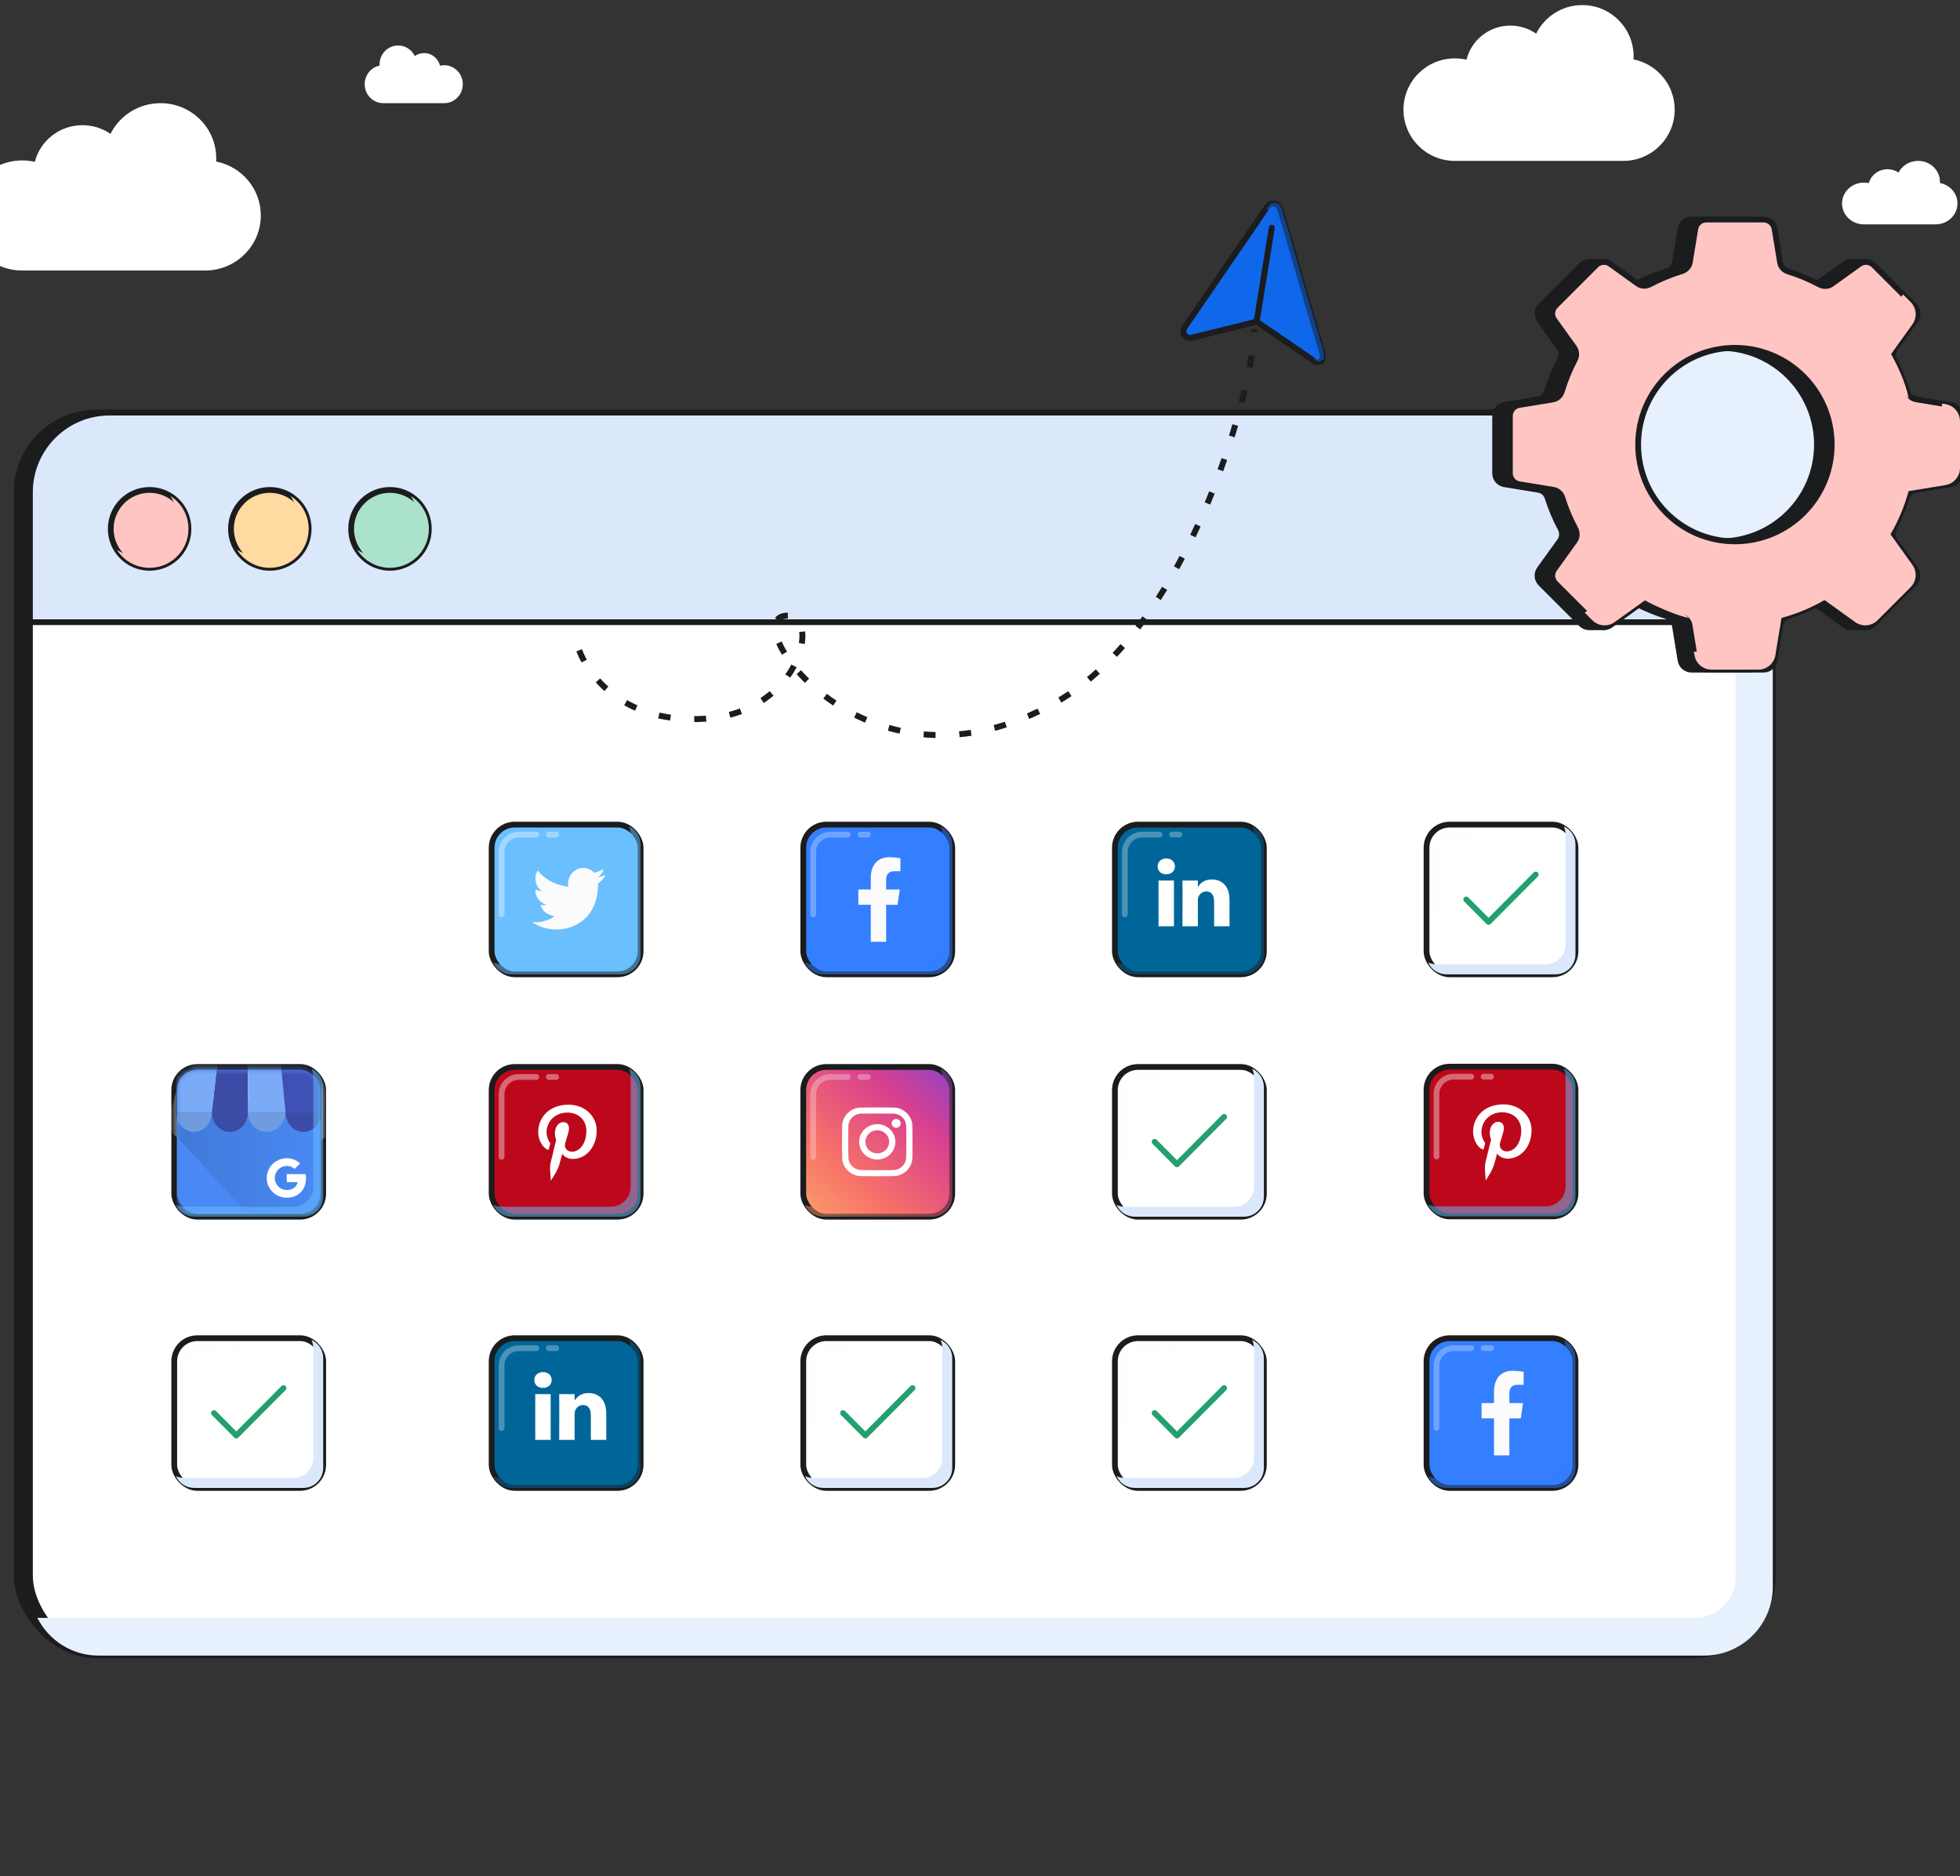
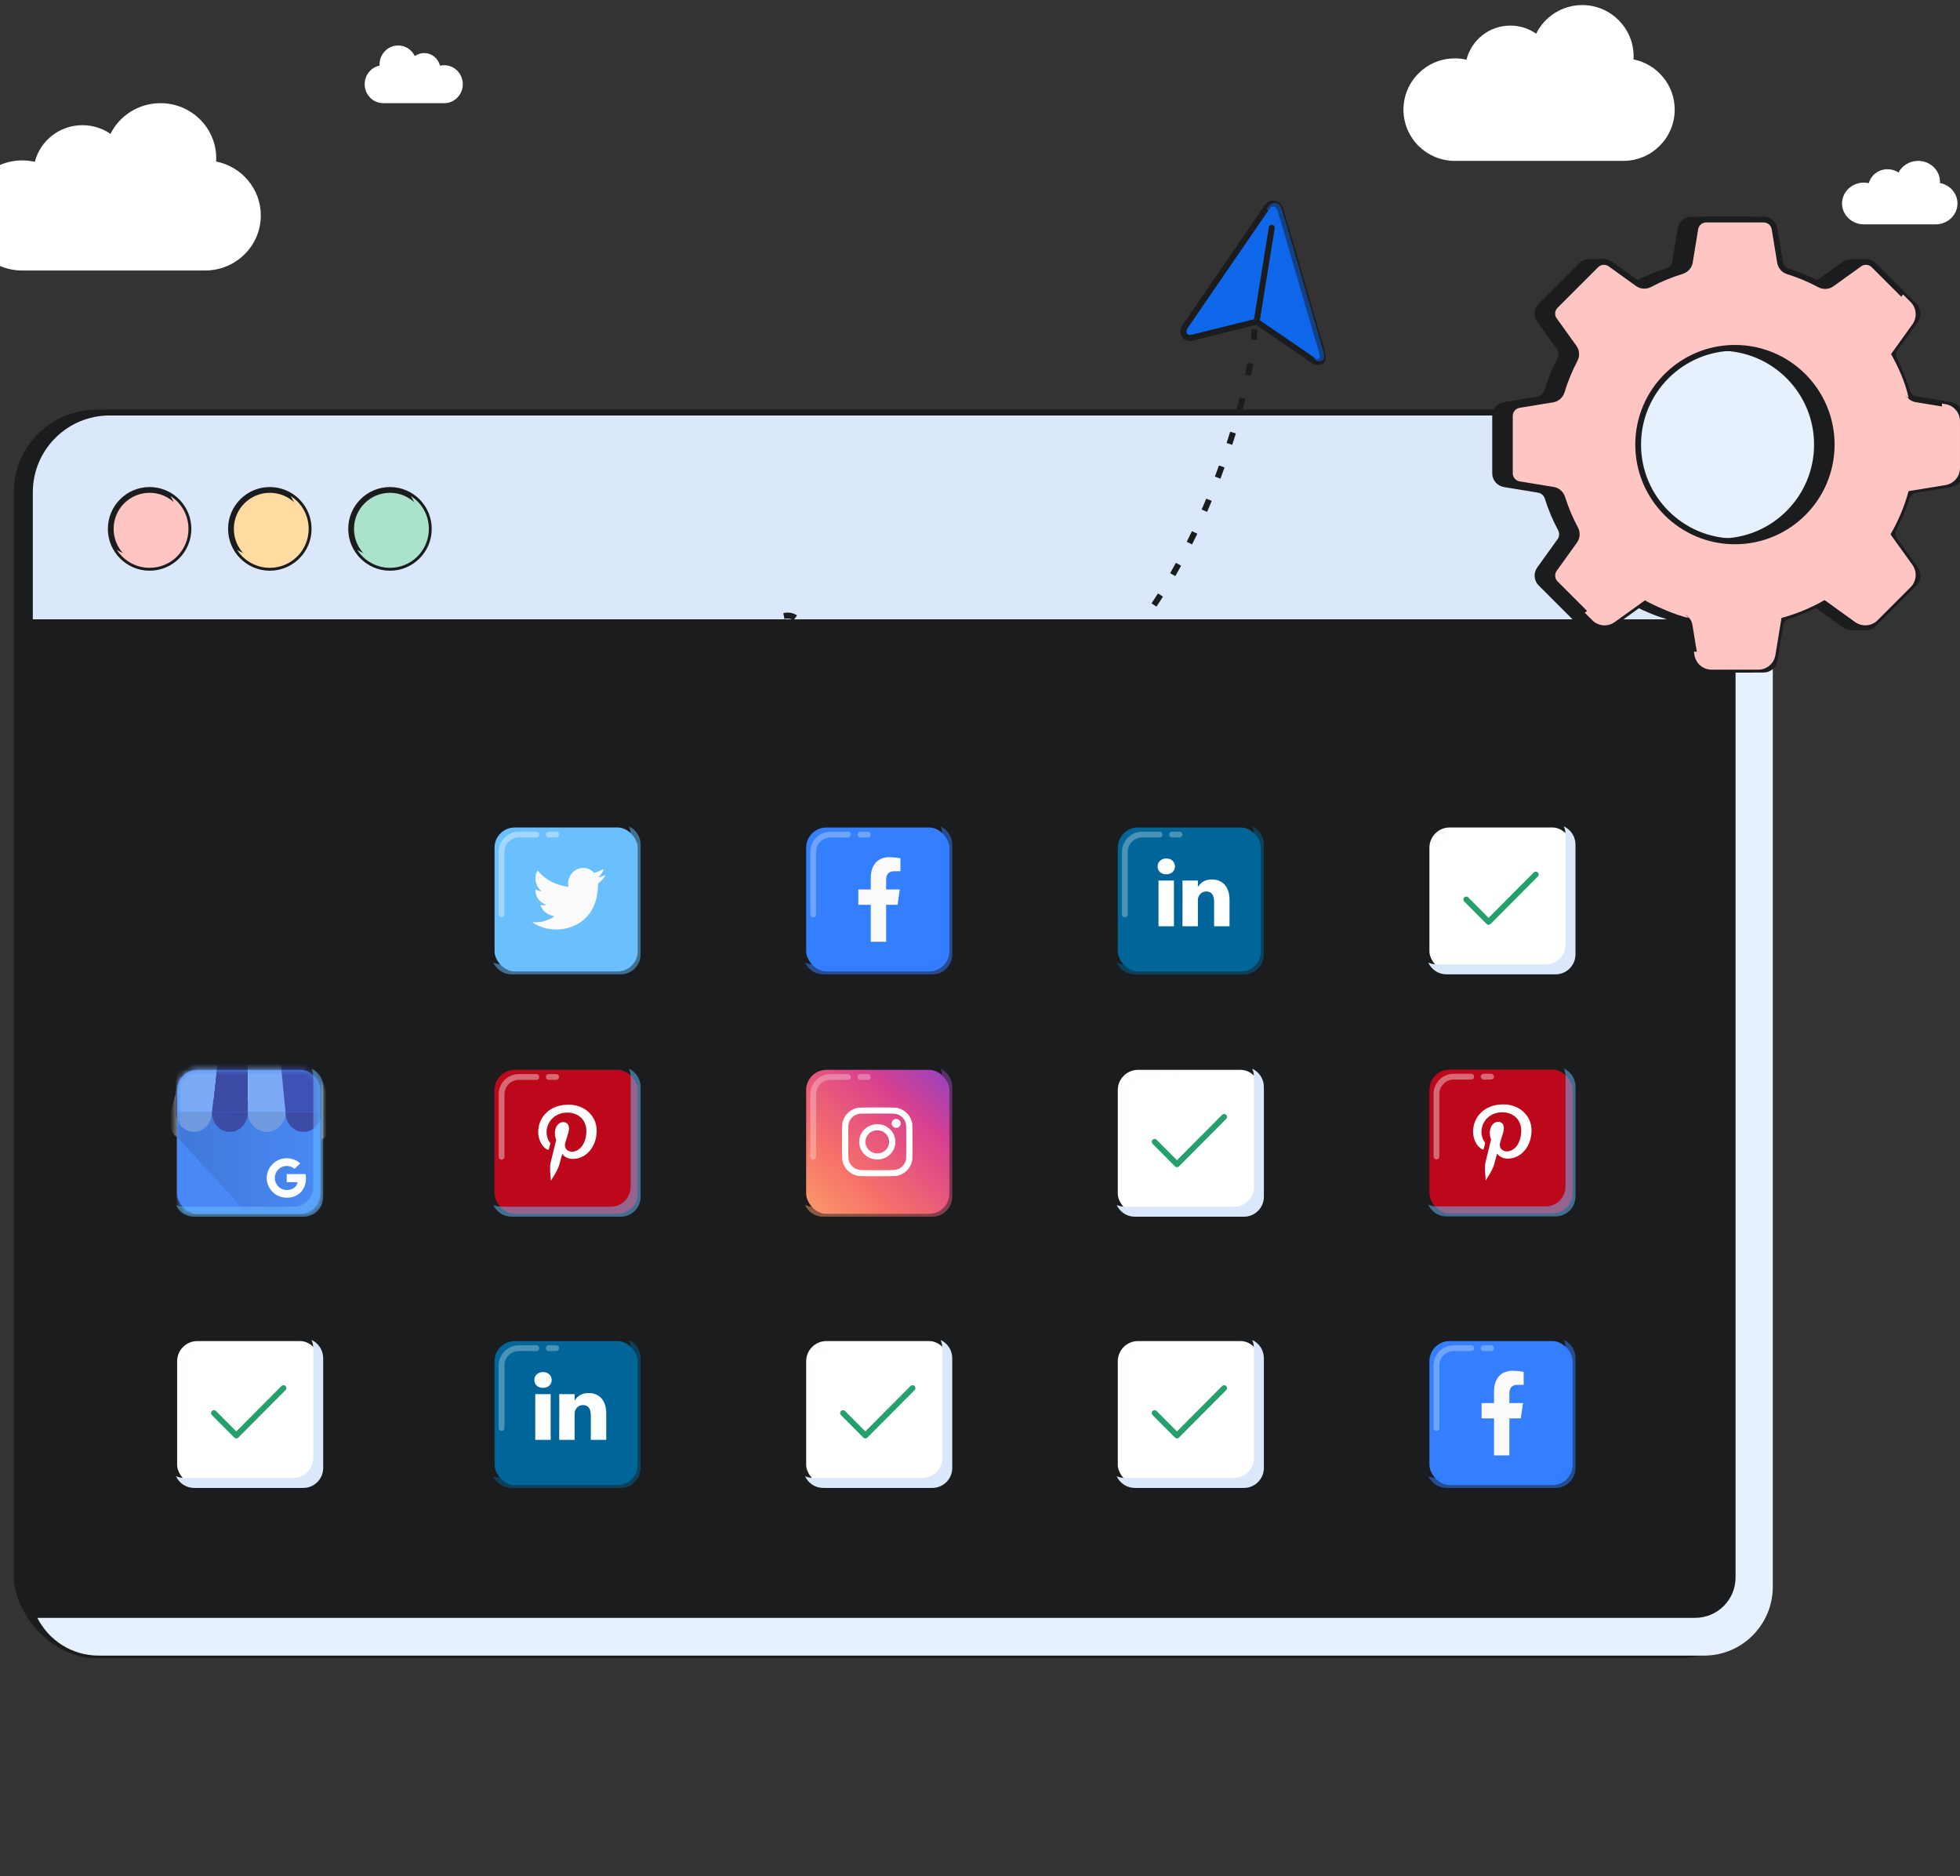
<svg xmlns="http://www.w3.org/2000/svg" width="351" height="336" viewBox="0 0 351 336" fill="none">
  <rect x="0" y="0" width="351" height="336" fill="#333333" stroke="none" />
  <g clip-path="url(#clip0_2517_16203)">
    <path d="M290.709 28.814C295.789 28.814 299.908 24.704 299.908 19.635C299.908 15.189 296.74 11.481 292.532 10.637C292.543 10.456 292.549 10.273 292.549 10.089C292.549 5.02 288.43 0.91 283.349 0.91C279.729 0.91 276.598 2.996 275.096 6.03C273.785 5.117 272.19 4.582 270.47 4.582C266.679 4.582 263.496 7.182 262.616 10.692C261.947 10.538 261.25 10.456 260.534 10.456C255.454 10.456 251.335 14.566 251.335 19.635C251.335 24.704 255.454 28.814 260.534 28.814H290.709Z" fill="white" />
    <path d="M68.636 18.479C66.798 18.479 65.309 16.957 65.309 15.08C65.309 13.433 66.455 12.06 67.976 11.747C67.973 11.68 67.971 11.612 67.971 11.544C67.971 9.667 69.46 8.145 71.298 8.145C72.607 8.145 73.74 8.917 74.283 10.041C74.757 9.702 75.334 9.504 75.957 9.504C77.328 9.504 78.479 10.467 78.797 11.768C79.039 11.71 79.291 11.68 79.55 11.68C81.388 11.68 82.878 13.202 82.878 15.08C82.878 16.957 81.388 18.479 79.55 18.479H68.636Z" fill="white" />
    <path d="M36.725 48.447C42.238 48.447 46.707 44.033 46.707 38.589C46.707 33.813 43.269 29.83 38.704 28.924C38.715 28.729 38.721 28.532 38.721 28.335C38.721 22.891 34.252 18.477 28.739 18.477C24.811 18.477 21.413 20.717 19.783 23.975C18.36 22.995 16.63 22.42 14.763 22.42C10.649 22.42 7.196 25.213 6.241 28.983C5.515 28.817 4.759 28.73 3.982 28.73C-1.531 28.73 -6 33.144 -6 38.589C-6 44.033 -1.531 48.447 3.982 48.447H36.725Z" fill="white" />
    <path d="M346.632 40.181C348.794 40.181 350.547 38.506 350.547 36.441C350.547 34.63 349.199 33.119 347.408 32.775C347.413 32.701 347.415 32.627 347.415 32.552C347.415 30.487 345.662 28.812 343.5 28.812C341.96 28.812 340.627 29.662 339.989 30.898C339.431 30.526 338.752 30.308 338.02 30.308C336.407 30.308 335.052 31.368 334.678 32.798C334.393 32.735 334.097 32.702 333.792 32.702C331.63 32.702 329.877 34.376 329.877 36.441C329.877 38.506 331.63 40.181 333.792 40.181H346.632Z" fill="white" />
    <rect x="143.852" y="194.309" width="26.676" height="26.814" rx="4.134" fill="url(#paint0_linear_2517_16203)" stroke="#1B1C1E" stroke-width="1.033" />
    <path fill-rule="evenodd" clip-rule="evenodd" d="M153.804 201.595C152.257 201.804 151.043 202.999 150.835 204.517C150.784 204.889 150.784 210.543 150.835 210.915C150.938 211.667 151.278 212.339 151.824 212.873C152.37 213.405 153.061 213.738 153.829 213.839C154.21 213.889 159.999 213.889 160.38 213.839C161.945 213.634 163.164 212.444 163.373 210.915C163.424 210.543 163.424 204.889 163.373 204.517C163.164 202.988 161.945 201.798 160.38 201.594C160.014 201.546 154.16 201.547 153.804 201.595ZM160.113 202.666C160.716 202.721 161.21 202.948 161.614 203.355C162.008 203.752 162.22 204.207 162.276 204.777C162.309 205.122 162.309 210.31 162.276 210.655C162.22 211.225 162.008 211.681 161.614 212.078C161.21 212.484 160.716 212.711 160.113 212.767C159.76 212.799 154.448 212.799 154.095 212.767C153.493 212.711 152.999 212.484 152.595 212.078C152.2 211.681 151.988 211.225 151.933 210.655C151.899 210.31 151.899 205.122 151.933 204.777C151.99 204.189 152.222 203.707 152.638 203.312C153.03 202.94 153.517 202.718 154.05 202.668C154.362 202.638 159.797 202.636 160.113 202.666ZM160.19 203.678C160.006 203.747 159.836 203.906 159.75 204.089C159.513 204.6 159.875 205.179 160.452 205.21C160.73 205.225 161.013 205.086 161.166 204.861C161.266 204.714 161.301 204.59 161.299 204.391C161.294 203.855 160.713 203.481 160.19 203.678ZM156.661 204.578C155.948 204.675 155.325 204.979 154.813 205.479C154.262 206.017 153.957 206.652 153.874 207.434C153.795 208.184 154.038 209.018 154.515 209.628C154.66 209.813 154.957 210.104 155.146 210.245C155.771 210.71 156.625 210.948 157.394 210.87C158.194 210.79 158.845 210.492 159.395 209.954C159.946 209.416 160.251 208.78 160.334 207.999C160.399 207.383 160.246 206.694 159.919 206.141C159.259 205.02 157.966 204.4 156.661 204.578ZM157.597 205.697C158.363 205.875 158.989 206.487 159.172 207.235C159.24 207.514 159.24 207.918 159.172 208.197C159.026 208.793 158.599 209.311 158.032 209.58C157.723 209.726 157.46 209.784 157.104 209.784C156.749 209.784 156.486 209.726 156.176 209.58C155.609 209.311 155.182 208.793 155.037 208.197C154.968 207.918 154.968 207.514 155.037 207.235C155.218 206.493 155.842 205.879 156.599 205.698C156.876 205.632 157.316 205.631 157.597 205.697Z" fill="white" />
    <g style="mix-blend-mode:overlay">
      <path d="M155.412 196.098H154.078M145.631 210.398V199.198C145.631 197.486 147.019 196.098 148.731 196.098H151.855" stroke="#FBFBFB" stroke-opacity="0.3" stroke-width="1.033" stroke-linecap="round" stroke-linejoin="round" />
    </g>
    <g style="mix-blend-mode:multiply">
      <path d="M144.164 219.019C144.722 220.26 145.964 221.123 147.407 221.123H166.969C168.934 221.123 170.526 219.522 170.526 217.548V197.884C170.526 196.434 169.667 195.186 168.433 194.625C168.635 195.074 168.748 195.572 168.748 196.097V215.76C168.748 217.735 167.155 219.335 165.191 219.335H145.628C145.106 219.335 144.611 219.222 144.164 219.019Z" fill="url(#paint1_linear_2517_16203)" fill-opacity="0.5" />
    </g>
    <rect x="2.984" y="73.891" width="312.113" height="222.556" rx="14.275" fill="#1B1C1E" stroke="#1B1C1E" stroke-width="1.033" />
-     <rect x="5.361" y="73.891" width="312.113" height="222.556" rx="14.275" fill="white" stroke="#1B1C1E" stroke-width="1.033" />
    <rect x="143.852" y="191.086" width="26.676" height="26.814" rx="4.134" fill="url(#paint2_linear_2517_16203)" stroke="#1B1C1E" stroke-width="1.033" />
    <path fill-rule="evenodd" clip-rule="evenodd" d="M153.804 198.373C152.257 198.582 151.043 199.776 150.835 201.295C150.784 201.667 150.784 207.32 150.835 207.692C150.938 208.444 151.278 209.116 151.824 209.65C152.37 210.182 153.061 210.516 153.829 210.616C154.21 210.666 159.999 210.666 160.38 210.616C161.945 210.411 163.164 209.222 163.373 207.692C163.424 207.32 163.424 201.667 163.373 201.295C163.164 199.766 161.945 198.576 160.38 198.371C160.014 198.323 154.16 198.325 153.804 198.373ZM160.113 199.443C160.716 199.499 161.21 199.726 161.614 200.132C162.008 200.529 162.22 200.984 162.276 201.555C162.309 201.9 162.309 207.087 162.276 207.432C162.22 208.003 162.008 208.458 161.614 208.855C161.21 209.261 160.716 209.488 160.113 209.544C159.76 209.577 154.448 209.577 154.095 209.544C153.493 209.488 152.999 209.261 152.595 208.855C152.2 208.458 151.988 208.003 151.933 207.432C151.899 207.087 151.899 201.9 151.933 201.555C151.99 200.966 152.222 200.484 152.638 200.089C153.03 199.718 153.517 199.495 154.05 199.445C154.362 199.415 159.797 199.414 160.113 199.443ZM160.19 200.455C160.006 200.524 159.836 200.684 159.75 200.866C159.513 201.377 159.875 201.957 160.452 201.988C160.73 202.003 161.013 201.864 161.166 201.638C161.266 201.492 161.301 201.367 161.299 201.168C161.294 200.632 160.713 200.259 160.19 200.455ZM156.661 201.356C155.948 201.453 155.325 201.756 154.813 202.256C154.262 202.794 153.957 203.429 153.874 204.211C153.795 204.961 154.038 205.795 154.515 206.406C154.66 206.591 154.957 206.881 155.146 207.022C155.771 207.488 156.625 207.725 157.394 207.648C158.194 207.567 158.845 207.269 159.395 206.731C159.946 206.193 160.251 205.558 160.334 204.776C160.399 204.16 160.246 203.471 159.919 202.918C159.259 201.798 157.966 201.178 156.661 201.356ZM157.597 202.474C158.363 202.653 158.989 203.265 159.172 204.012C159.24 204.291 159.24 204.696 159.172 204.975C159.026 205.57 158.599 206.088 158.032 206.357C157.723 206.504 157.46 206.562 157.104 206.562C156.749 206.562 156.486 206.504 156.176 206.357C155.609 206.088 155.182 205.57 155.037 204.975C154.968 204.696 154.968 204.291 155.037 204.012C155.218 203.27 155.842 202.657 156.599 202.476C156.876 202.409 157.316 202.409 157.597 202.474Z" fill="white" />
    <g style="mix-blend-mode:overlay">
      <path d="M155.412 192.875H154.078M145.631 207.176V195.975C145.631 194.263 147.019 192.875 148.731 192.875H151.855" stroke="#FBFBFB" stroke-opacity="0.3" stroke-width="1.033" stroke-linecap="round" stroke-linejoin="round" />
    </g>
    <g style="mix-blend-mode:multiply">
      <path d="M144.164 215.797C144.722 217.037 145.964 217.9 147.407 217.9H166.969C168.934 217.9 170.526 216.3 170.526 214.325V194.662C170.526 193.212 169.667 191.963 168.433 191.402C168.635 191.851 168.748 192.349 168.748 192.874V212.538C168.748 214.512 167.155 216.113 165.191 216.113H145.628C145.106 216.113 144.611 216 144.164 215.797Z" fill="url(#paint3_linear_2517_16203)" fill-opacity="0.5" />
    </g>
    <path d="M5.361 88.165C5.361 80.282 11.752 73.891 19.636 73.891H303.199C311.083 73.891 317.474 80.282 317.474 88.165V111.43H5.361V88.165Z" fill="#DBE8FC" stroke="#1B1C1E" stroke-width="1.033" />
    <ellipse cx="26.792" cy="94.717" rx="6.96" ry="6.975" fill="#FFC5C3" stroke="#1B1C1E" stroke-width="1.033" stroke-linejoin="round" />
    <g style="mix-blend-mode:overlay">
      <path d="M21.971 94.881C21.971 93.063 22.939 91.472 24.388 90.597M26.958 89.883C26.867 89.883 26.776 89.885 26.686 89.89" stroke="#FFC5C3" stroke-width="1.033" stroke-linecap="round" stroke-linejoin="round" />
    </g>
    <g style="mix-blend-mode:color-burn">
      <path d="M24.655 99.55C28.499 99.55 31.616 96.427 31.616 92.575C31.616 91.198 31.217 89.913 30.53 88.832C32.468 90.07 33.753 92.243 33.753 94.718C33.753 98.57 30.637 101.693 26.792 101.693C24.323 101.693 22.154 100.404 20.918 98.46C21.998 99.15 23.28 99.55 24.655 99.55Z" fill="#FFC5C3" />
    </g>
    <ellipse cx="48.32" cy="94.717" rx="6.96" ry="6.975" fill="#FFDAA1" stroke="#1B1C1E" stroke-width="1.033" stroke-linejoin="round" />
    <g style="mix-blend-mode:overlay">
      <path d="M43.498 94.881C43.498 93.063 44.467 91.472 45.915 90.597M48.486 89.883C48.395 89.883 48.304 89.885 48.214 89.89" stroke="#FFDAA1" stroke-width="1.033" stroke-linecap="round" stroke-linejoin="round" />
    </g>
    <g style="mix-blend-mode:color-burn">
      <path d="M46.183 99.55C50.027 99.55 53.143 96.427 53.143 92.575C53.143 91.198 52.745 89.913 52.057 88.832C53.995 90.07 55.28 92.243 55.28 94.718C55.28 98.57 52.164 101.693 48.32 101.693C45.85 101.693 43.681 100.404 42.445 98.46C43.525 99.15 44.807 99.55 46.183 99.55Z" fill="#FFDAA1" />
    </g>
    <ellipse cx="69.839" cy="94.717" rx="6.96" ry="6.975" fill="#AAE2CB" stroke="#1B1C1E" stroke-width="1.033" stroke-linejoin="round" />
    <g style="mix-blend-mode:overlay">
      <path d="M65.018 94.881C65.018 93.063 65.986 91.472 67.435 90.597M70.005 89.883C69.914 89.883 69.823 89.885 69.733 89.89" stroke="#AAE2CB" stroke-width="1.033" stroke-linecap="round" stroke-linejoin="round" />
    </g>
    <g style="mix-blend-mode:color-burn">
      <path d="M67.704 99.55C71.548 99.55 74.664 96.427 74.664 92.575C74.664 91.198 74.266 89.913 73.578 88.832C75.516 90.07 76.802 92.243 76.802 94.718C76.802 98.57 73.685 101.693 69.841 101.693C67.371 101.693 65.202 100.404 63.967 98.46C65.046 99.15 66.329 99.55 67.704 99.55Z" fill="#AAE2CB" />
    </g>
    <g style="mix-blend-mode:overlay">
      <path d="M9.5 106.345V89.81C9.5 83.531 14.59 78.441 20.868 78.441H21.902M26.552 78.441H25.002" stroke="#DBE8FC" stroke-width="1.033" stroke-linecap="round" />
    </g>
    <g style="mix-blend-mode:multiply">
      <path d="M310.807 74.918V195.998V282.509C310.807 286.505 307.568 289.744 303.573 289.744H6.689C8.718 293.755 12.862 296.503 17.645 296.503H305.194C311.977 296.503 317.476 290.976 317.476 284.157V85.902C317.476 81.116 314.767 76.967 310.807 74.918Z" fill="#E7F0FD" />
    </g>
    <rect x="88.045" y="147.68" width="26.676" height="26.814" rx="4.134" fill="#6AC0FF" stroke="#1B1C1E" stroke-width="1.033" />
    <path d="M108.311 156.758C107.891 156.944 107.449 157.074 106.997 157.144C107.209 157.107 107.52 156.715 107.644 156.556C107.832 156.316 107.976 156.043 108.068 155.75C108.068 155.729 108.089 155.698 108.068 155.682C108.058 155.676 108.046 155.673 108.033 155.673C108.021 155.673 108.009 155.676 107.999 155.682C107.508 155.956 106.986 156.165 106.444 156.304C106.425 156.31 106.405 156.31 106.386 156.305C106.367 156.301 106.35 156.29 106.336 156.276C106.294 156.224 106.249 156.175 106.201 156.13C105.981 155.926 105.731 155.759 105.46 155.635C105.095 155.48 104.701 155.413 104.307 155.439C103.924 155.464 103.55 155.57 103.208 155.75C102.872 155.941 102.576 156.199 102.338 156.509C102.088 156.829 101.907 157.201 101.808 157.598C101.725 157.977 101.715 158.367 101.777 158.749C101.777 158.815 101.777 158.824 101.723 158.815C99.574 158.488 97.812 157.701 96.375 156.011C96.312 155.936 96.279 155.936 96.228 156.011C95.598 156.994 95.898 158.55 96.68 159.319C96.785 159.421 96.893 159.521 97.008 159.614C96.648 159.588 96.298 159.487 95.977 159.319C95.917 159.278 95.884 159.3 95.881 159.374C95.872 159.478 95.872 159.582 95.88 159.685C95.942 160.182 96.13 160.652 96.425 161.048C96.721 161.444 97.113 161.751 97.562 161.939C97.671 161.987 97.785 162.023 97.903 162.048C97.57 162.115 97.228 162.125 96.892 162.079C96.82 162.063 96.793 162.103 96.82 162.175C97.26 163.42 98.221 163.799 98.926 164.011C99.022 164.026 99.119 164.026 99.227 164.052L99.209 164.07C99 164.462 98.158 164.726 97.771 164.863C97.066 165.125 96.314 165.224 95.57 165.156C95.451 165.137 95.425 165.14 95.395 165.156C95.364 165.172 95.395 165.205 95.427 165.237C95.578 165.34 95.728 165.43 95.885 165.516C96.351 165.779 96.844 165.988 97.355 166.139C100 166.892 102.981 166.338 104.974 164.3C106.54 162.7 107.095 160.493 107.101 158.284C107.101 158.2 107.2 158.151 107.258 158.107C107.654 157.789 108.003 157.414 108.295 156.993C108.345 156.93 108.371 156.851 108.367 156.769C108.367 156.722 108.367 156.732 108.311 156.757L108.311 156.758Z" fill="#FBFBFB" />
    <g style="mix-blend-mode:overlay">
      <path d="M99.602 149.469H98.268M89.82 163.77V152.569C89.82 150.857 91.208 149.469 92.921 149.469H96.045" stroke="#FBFBFB" stroke-opacity="0.4" stroke-width="1.033" stroke-linecap="round" stroke-linejoin="round" />
    </g>
    <g style="mix-blend-mode:multiply">
      <path d="M88.357 172.391C88.915 173.631 90.157 174.494 91.6 174.494H111.163C113.127 174.494 114.719 172.893 114.719 170.919V151.255C114.719 149.805 113.861 148.557 112.627 147.996C112.829 148.445 112.941 148.943 112.941 149.468V169.131C112.941 171.106 111.349 172.706 109.384 172.706H89.822C89.3 172.706 88.804 172.594 88.357 172.391Z" fill="#6AC0FF" fill-opacity="0.5" />
    </g>
    <rect x="88.045" y="191.086" width="26.676" height="26.814" rx="4.134" fill="#BD081C" stroke="#1B1C1E" stroke-width="1.033" />
    <path d="M99.157 210.643C99.138 210.625 98.651 211.473 98.651 211.473C98.651 211.473 98.567 210.475 98.579 210.48C98.512 209.839 98.453 208.854 98.623 208.154C98.775 207.522 99.609 204.128 99.609 204.128C99.609 204.128 99.367 203.643 99.371 202.926C99.379 201.8 100.045 200.959 100.868 200.959C101.567 200.959 101.902 201.478 101.898 202.1C101.895 202.543 101.709 203.127 101.513 203.742C101.402 204.09 101.288 204.448 101.202 204.797C101.004 205.603 101.602 206.26 102.407 206.26C103.865 206.26 104.994 204.742 105.008 202.551C105.02 200.612 103.618 199.256 101.603 199.256C99.27 199.256 97.89 200.985 97.879 202.771C97.874 203.467 98.141 204.214 98.477 204.619C98.544 204.7 98.553 204.77 98.533 204.852C98.497 204.996 98.436 205.233 98.385 205.434L98.385 205.434C98.345 205.589 98.311 205.721 98.299 205.77C98.263 205.918 98.179 205.95 98.024 205.878C97.003 205.408 96.372 203.929 96.379 202.741C96.395 200.186 98.29 197.84 101.828 197.84C104.673 197.84 106.871 199.842 106.854 202.517C106.837 205.309 105.041 207.555 102.568 207.555C101.737 207.555 100.958 207.129 100.694 206.625C100.694 206.625 100.273 208.171 100.171 208.55C99.985 209.241 99.495 210.103 99.157 210.643Z" fill="white" />
    <g style="mix-blend-mode:overlay">
      <path d="M99.604 192.875H98.27M89.822 207.176V195.975C89.822 194.263 91.21 192.875 92.923 192.875H96.047" stroke="#FBFBFB" stroke-opacity="0.4" stroke-width="1.033" stroke-linecap="round" stroke-linejoin="round" />
    </g>
    <g style="mix-blend-mode:multiply">
      <path d="M88.359 215.797C88.918 217.037 90.159 217.9 91.602 217.9H111.164C113.129 217.9 114.721 216.3 114.721 214.325V194.662C114.721 193.212 113.863 191.963 112.629 191.402C112.831 191.851 112.943 192.349 112.943 192.874V212.538C112.943 214.512 111.35 216.113 109.386 216.113H89.823C89.302 216.113 88.806 216 88.359 215.797Z" fill="#6AC0FF" fill-opacity="0.5" />
    </g>
    <rect x="255.465" y="191.031" width="26.676" height="26.814" rx="4.134" fill="#BD081C" stroke="#1B1C1E" stroke-width="1.033" />
    <path d="M266.575 210.589C266.556 210.57 266.069 211.419 266.069 211.419C266.069 211.419 265.985 210.42 265.998 210.425C265.93 209.784 265.871 208.799 266.04 208.099C266.193 207.467 267.027 204.074 267.027 204.074C267.027 204.074 266.785 203.589 266.789 202.871C266.796 201.745 267.463 200.904 268.285 200.904C268.985 200.904 269.32 201.423 269.316 202.045C269.313 202.489 269.127 203.072 268.931 203.687C268.82 204.035 268.706 204.393 268.62 204.742C268.422 205.548 269.02 206.205 269.825 206.205C271.283 206.205 272.412 204.688 272.426 202.497C272.438 200.557 271.036 199.202 269.021 199.202C266.688 199.202 265.308 200.93 265.297 202.716C265.292 203.412 265.559 204.159 265.895 204.565C265.962 204.645 265.971 204.715 265.951 204.797C265.915 204.941 265.854 205.179 265.803 205.379L265.803 205.38C265.763 205.534 265.729 205.666 265.717 205.715C265.681 205.864 265.597 205.895 265.442 205.824C264.421 205.353 263.79 203.874 263.798 202.686C263.813 200.131 265.708 197.785 269.246 197.785C272.091 197.785 274.289 199.787 274.272 202.463C274.255 205.254 272.459 207.5 269.986 207.5C269.155 207.5 268.376 207.074 268.112 206.57C268.112 206.57 267.691 208.117 267.589 208.496C267.403 209.186 266.913 210.048 266.575 210.589Z" fill="white" />
    <g style="mix-blend-mode:overlay">
      <path d="M267.025 192.82H265.692M257.244 207.121V195.921C257.244 194.208 258.632 192.82 260.345 192.82H263.469" stroke="#FBFBFB" stroke-opacity="0.4" stroke-width="1.033" stroke-linecap="round" stroke-linejoin="round" />
    </g>
    <g style="mix-blend-mode:multiply">
      <path d="M255.777 215.742C256.335 216.983 257.577 217.846 259.02 217.846H278.582C280.547 217.846 282.139 216.245 282.139 214.27V194.607C282.139 193.157 281.281 191.909 280.047 191.348C280.248 191.796 280.361 192.295 280.361 192.819V212.483C280.361 214.457 278.768 216.058 276.804 216.058H257.241C256.72 216.058 256.224 215.945 255.777 215.742Z" fill="#6AC0FF" fill-opacity="0.5" />
    </g>
    <rect x="143.854" y="147.68" width="26.676" height="26.814" rx="4.134" fill="#337FFF" stroke="#1B1C1E" stroke-width="1.033" />
    <path d="M160.737 162.037L161.134 159.296H158.69V157.513C158.69 156.764 159.031 156.031 160.123 156.031H161.25V153.696C160.594 153.582 159.93 153.52 159.266 153.512C157.254 153.512 155.94 154.827 155.94 157.204V159.295H153.711V162.036H155.94V168.667H158.69V162.036H160.738L160.737 162.037Z" fill="#FBFBFB" />
    <g style="mix-blend-mode:overlay">
      <path d="M155.414 149.469H154.08M145.633 163.77V152.569C145.633 150.857 147.021 149.469 148.733 149.469H151.857" stroke="#FBFBFB" stroke-opacity="0.3" stroke-width="1.033" stroke-linecap="round" stroke-linejoin="round" />
    </g>
    <g style="mix-blend-mode:multiply">
      <path d="M144.166 172.391C144.724 173.631 145.966 174.494 147.409 174.494H166.971C168.936 174.494 170.528 172.893 170.528 170.919V151.255C170.528 149.805 169.669 148.557 168.435 147.996C168.637 148.445 168.75 148.943 168.75 149.468V169.131C168.75 171.106 167.157 172.706 165.193 172.706H145.63C145.108 172.706 144.613 172.594 144.166 172.391Z" fill="#337FFF" fill-opacity="0.5" />
    </g>
    <rect x="255.465" y="239.66" width="26.676" height="26.814" rx="4.134" fill="#337FFF" stroke="#1B1C1E" stroke-width="1.033" />
    <path d="M272.348 254.017L272.745 251.276H270.301V249.494C270.301 248.744 270.643 248.011 271.734 248.011H272.861V245.676C272.205 245.563 271.541 245.501 270.877 245.492C268.866 245.492 267.552 246.807 267.552 249.185V251.275H265.322V254.017H267.552V260.648H270.302V254.017H272.35L272.348 254.017Z" fill="#FBFBFB" />
    <g style="mix-blend-mode:overlay">
      <path d="M267.025 241.449H265.692M257.244 255.75V244.55C257.244 242.837 258.632 241.449 260.345 241.449H263.469" stroke="#FBFBFB" stroke-opacity="0.3" stroke-width="1.033" stroke-linecap="round" stroke-linejoin="round" />
    </g>
    <g style="mix-blend-mode:multiply">
      <path d="M255.777 264.371C256.335 265.611 257.577 266.475 259.02 266.475H278.582C280.547 266.475 282.139 264.874 282.139 262.899V243.236C282.139 241.786 281.281 240.538 280.047 239.977C280.248 240.425 280.361 240.924 280.361 241.448V261.112C280.361 263.086 278.768 264.687 276.804 264.687H257.241C256.72 264.687 256.224 264.574 255.777 264.371Z" fill="#337FFF" fill-opacity="0.5" />
    </g>
    <rect x="199.66" y="147.68" width="26.676" height="26.814" rx="4.134" fill="#006699" stroke="#1B1C1E" stroke-width="1.033" />
    <path d="M210.23 165.885V157.697H207.469V165.885H210.23ZM208.85 156.579C209.812 156.579 210.412 155.95 210.412 155.166C210.393 154.362 209.812 153.75 208.867 153.75C207.923 153.75 207.307 154.361 207.307 155.166C207.307 155.97 207.906 156.579 208.832 156.579H208.85ZM211.758 165.885H214.518V161.313C214.518 161.069 214.536 160.823 214.609 160.649C214.808 160.16 215.263 159.654 216.025 159.654C217.024 159.654 217.424 160.404 217.424 161.505V165.885H220.184V161.189C220.184 158.675 218.823 157.504 217.006 157.504C215.516 157.504 214.863 158.325 214.499 158.884H214.516V157.697H211.756C211.793 158.466 211.756 165.885 211.756 165.885H211.758Z" fill="white" />
    <g style="mix-blend-mode:overlay">
      <path d="M211.221 149.469H209.887M201.439 163.77V152.569C201.439 150.857 202.828 149.469 204.54 149.469H207.664" stroke="#FBFBFB" stroke-opacity="0.3" stroke-width="1.033" stroke-linecap="round" stroke-linejoin="round" />
    </g>
    <g style="mix-blend-mode:multiply">
      <path d="M199.973 172.391C200.531 173.631 201.773 174.494 203.215 174.494H222.778C224.742 174.494 226.335 172.893 226.335 170.919V151.255C226.335 149.805 225.476 148.557 224.242 147.996C224.444 148.445 224.556 148.943 224.556 149.468V169.131C224.556 171.106 222.964 172.706 220.999 172.706H201.437C200.915 172.706 200.419 172.594 199.973 172.391Z" fill="#006699" fill-opacity="0.5" />
    </g>
    <rect x="143.854" y="239.66" width="26.676" height="26.814" rx="4.134" fill="white" stroke="#1B1C1E" stroke-width="1.033" />
    <path d="M150.967 253.067L154.968 257.089L163.416 248.598" stroke="#23A06C" stroke-width="1.033" stroke-linecap="round" stroke-linejoin="round" />
    <g style="mix-blend-mode:overlay">
      <path d="M155.414 241.449H154.08M145.633 255.75V244.55C145.633 242.837 147.021 241.449 148.733 241.449H151.857" stroke="#FBFBFB" stroke-opacity="0.3" stroke-width="1.033" stroke-linecap="round" stroke-linejoin="round" />
    </g>
    <g style="mix-blend-mode:multiply">
      <path d="M144.166 264.371C144.724 265.611 145.966 266.475 147.409 266.475H166.971C168.936 266.475 170.528 264.874 170.528 262.899V243.236C170.528 241.786 169.669 240.538 168.435 239.977C168.637 240.425 168.75 240.924 168.75 241.448V261.112C168.75 263.086 167.157 264.687 165.193 264.687H145.63C145.108 264.687 144.613 264.574 144.166 264.371Z" fill="#DBE8FC" />
    </g>
    <rect x="31.203" y="239.66" width="26.676" height="26.814" rx="4.134" fill="white" stroke="#1B1C1E" stroke-width="1.033" />
    <path d="M38.316 253.067L42.318 257.089L50.765 248.598" stroke="#23A06C" stroke-width="1.033" stroke-linecap="round" stroke-linejoin="round" />
    <g style="mix-blend-mode:overlay">
      <path d="M42.76 241.449H41.426M32.978 255.75V244.55C32.978 242.837 34.367 241.449 36.079 241.449H39.203" stroke="#FBFBFB" stroke-opacity="0.3" stroke-width="1.033" stroke-linecap="round" stroke-linejoin="round" />
    </g>
    <g style="mix-blend-mode:multiply">
      <path d="M31.516 264.371C32.074 265.611 33.316 266.475 34.758 266.475H54.321C56.285 266.475 57.878 264.874 57.878 262.899V243.236C57.878 241.786 57.019 240.538 55.785 239.977C55.987 240.425 56.099 240.924 56.099 241.448V261.112C56.099 263.086 54.507 264.687 52.542 264.687H32.98C32.458 264.687 31.962 264.574 31.516 264.371Z" fill="#DBE8FC" />
    </g>
    <rect x="199.66" y="239.66" width="26.676" height="26.814" rx="4.134" fill="white" stroke="#1B1C1E" stroke-width="1.033" />
    <path d="M206.773 253.067L210.775 257.089L219.222 248.598" stroke="#23A06C" stroke-width="1.033" stroke-linecap="round" stroke-linejoin="round" />
    <g style="mix-blend-mode:overlay">
      <path d="M211.221 241.449H209.887M201.439 255.75V244.55C201.439 242.837 202.828 241.449 204.54 241.449H207.664" stroke="#FBFBFB" stroke-opacity="0.3" stroke-width="1.033" stroke-linecap="round" stroke-linejoin="round" />
    </g>
    <g style="mix-blend-mode:multiply">
      <path d="M199.973 264.371C200.531 265.611 201.773 266.475 203.215 266.475H222.778C224.742 266.475 226.335 264.874 226.335 262.899V243.236C226.335 241.786 225.476 240.538 224.242 239.977C224.444 240.425 224.556 240.924 224.556 241.448V261.112C224.556 263.086 222.964 264.687 220.999 264.687H201.437C200.915 264.687 200.419 264.574 199.973 264.371Z" fill="#DBE8FC" />
    </g>
    <rect x="199.66" y="191.086" width="26.676" height="26.814" rx="4.134" fill="white" stroke="#1B1C1E" stroke-width="1.033" />
    <path d="M206.773 204.492L210.775 208.515L219.222 200.023" stroke="#23A06C" stroke-width="1.033" stroke-linecap="round" stroke-linejoin="round" />
    <g style="mix-blend-mode:overlay">
      <path d="M211.221 192.875H209.887M201.439 207.176V195.975C201.439 194.263 202.828 192.875 204.54 192.875H207.664" stroke="#FBFBFB" stroke-opacity="0.3" stroke-width="1.033" stroke-linecap="round" stroke-linejoin="round" />
    </g>
    <g style="mix-blend-mode:multiply">
      <path d="M199.975 215.797C200.533 217.037 201.775 217.9 203.217 217.9H222.78C224.744 217.9 226.337 216.3 226.337 214.325V194.662C226.337 193.212 225.478 191.963 224.244 191.402C224.446 191.851 224.558 192.349 224.558 192.874V212.538C224.558 214.512 222.966 216.113 221.001 216.113H201.439C200.917 216.113 200.421 216 199.975 215.797Z" fill="#DBE8FC" />
    </g>
    <rect x="255.465" y="147.68" width="26.676" height="26.814" rx="4.134" fill="white" stroke="#1B1C1E" stroke-width="1.033" />
    <path d="M262.578 161.086L266.58 165.108L275.027 156.617" stroke="#23A06C" stroke-width="1.033" stroke-linecap="round" stroke-linejoin="round" />
    <g style="mix-blend-mode:overlay">
      <path d="M267.025 149.469H265.692M257.244 163.77V152.569C257.244 150.857 258.632 149.469 260.345 149.469H263.469" stroke="#FBFBFB" stroke-opacity="0.3" stroke-width="1.033" stroke-linecap="round" stroke-linejoin="round" />
    </g>
    <g style="mix-blend-mode:multiply">
      <path d="M255.777 172.391C256.335 173.631 257.577 174.494 259.02 174.494H278.582C280.547 174.494 282.139 172.893 282.139 170.919V151.255C282.139 149.805 281.281 148.557 280.047 147.996C280.248 148.445 280.361 148.943 280.361 149.468V169.131C280.361 171.106 278.768 172.706 276.804 172.706H257.241C256.72 172.706 256.224 172.594 255.777 172.391Z" fill="#DBE8FC" />
    </g>
    <rect x="31.203" y="191.086" width="26.676" height="26.814" rx="4.134" fill="#4989F5" stroke="#1B1C1E" stroke-width="1.033" />
    <mask id="mask0_2517_16203" style="mask-type:alpha" maskUnits="userSpaceOnUse" x="31" y="191" width="27" height="27">
      <rect x="31.645" y="191.531" width="25.787" height="25.92" rx="3.617" fill="#006699" />
    </mask>
    <g mask="url(#mask0_2517_16203)">
      <path fill-rule="evenodd" clip-rule="evenodd" d="M32.384 192.368L32.393 192.333C32.627 191.209 33.578 190.407 34.677 190.406H38.684L37.963 197.025H37.967L38.688 190.406H44.967H44.977H51.256L51.977 197.025H51.981L51.261 190.406H55.268C56.367 190.407 57.317 191.209 57.551 192.333L57.561 192.368L59.761 200.566H59.776C59.776 202.151 58.864 203.513 57.559 204.11V216.372C57.559 216.965 57.1 217.446 56.534 217.446H56.331C56.3 217.448 56.27 217.449 56.239 217.45H44.432L44.429 217.446H32.698C32.132 217.446 31.673 216.965 31.673 216.372V203.67C30.768 202.967 30.182 201.842 30.18 200.573V200.566H30.182L32.384 192.368Z" fill="white" />
      <path d="M56.537 197.168H32.701C32.135 197.168 31.676 197.649 31.676 198.242V216.366C31.676 216.959 32.135 217.44 32.701 217.44H56.537C57.103 217.44 57.563 216.959 57.563 216.366V198.242C57.563 197.649 57.103 197.168 56.537 197.168Z" fill="#4989F5" />
      <path d="M56.237 197.02H32.971C32.25 197.02 31.689 202.861 31.689 203.616L44.431 217.444H56.237C56.96 217.442 57.546 216.829 57.548 216.071V198.392C57.545 197.635 56.96 197.022 56.237 197.02V197.02Z" fill="url(#paint4_linear_2517_16203)" />
      <path d="M37.947 199.184H44.394V190.348H38.913L37.947 199.184Z" fill="#3C4BA6" />
      <path d="M51.247 199.184H44.395V190.348H50.267L51.247 199.184ZM55.522 192.023L55.53 192.053C55.528 192.042 55.524 192.032 55.522 192.023Z" fill="#7BABF7" />
      <path d="M57.59 192.053L57.582 192.023C57.375 191.045 56.714 190.348 55.744 190.348H50.256L51.135 199.184H57.582L57.59 192.053Z" fill="#3F51B5" />
      <path d="M31.5 192.053L31.508 192.023C31.715 191.045 32.553 190.348 33.522 190.348L38.924 190.348L37.947 199.184H31.508L31.5 192.053Z" fill="#7BABF7" />
      <path fill-rule="evenodd" clip-rule="evenodd" d="M37.947 199.184C37.947 201.136 36.504 202.718 34.723 202.718C32.943 202.718 31.5 201.136 31.5 199.184H37.947Z" fill="#709BE0" />
      <path fill-rule="evenodd" clip-rule="evenodd" d="M44.394 199.184C44.394 201.136 42.951 202.718 41.171 202.718C39.39 202.718 37.947 201.136 37.947 199.184H44.394Z" fill="#3C4BA6" />
      <path fill-rule="evenodd" clip-rule="evenodd" d="M51.134 199.184C51.134 201.136 49.626 202.718 47.764 202.718C45.903 202.718 44.395 201.136 44.395 199.184H51.134Z" fill="#709BE0" />
      <path fill-rule="evenodd" clip-rule="evenodd" d="M57.578 199.184C57.578 201.136 56.135 202.718 54.354 202.718C52.574 202.718 51.131 201.136 51.131 199.184H57.578Z" fill="#3C4BA6" />
      <path d="M54.783 210.723C54.772 210.578 54.754 210.445 54.728 210.276H51.353C51.353 210.741 51.353 211.249 51.351 211.714H53.306C53.265 211.931 53.18 212.138 53.057 212.322C52.935 212.507 52.776 212.666 52.591 212.79C52.591 212.79 52.591 212.782 52.589 212.781C52.35 212.936 52.08 213.04 51.798 213.086C51.515 213.137 51.224 213.136 50.941 213.082C50.654 213.024 50.382 212.907 50.143 212.741C49.789 212.494 49.516 212.15 49.358 211.752C49.346 211.721 49.334 211.69 49.323 211.659V211.655L49.326 211.653C49.172 211.208 49.172 210.725 49.325 210.28C49.433 209.968 49.61 209.684 49.844 209.448C50.393 208.888 51.214 208.678 51.97 208.902C52.26 208.99 52.525 209.144 52.743 209.351L53.403 208.701C53.519 208.585 53.64 208.473 53.752 208.353C53.418 208.046 53.025 207.806 52.597 207.648C51.817 207.369 50.964 207.362 50.18 207.627C50.153 207.636 50.125 207.646 50.098 207.656C49.252 207.969 48.556 208.584 48.147 209.379C48.003 209.66 47.898 209.959 47.835 210.268C47.461 212.098 48.594 213.899 50.423 214.383C51.022 214.541 51.657 214.537 52.26 214.402C52.807 214.281 53.314 214.021 53.73 213.65C54.163 213.256 54.474 212.732 54.637 212.176C54.774 211.704 54.823 211.212 54.783 210.723Z" fill="white" />
    </g>
    <g style="mix-blend-mode:multiply">
      <path d="M31.516 215.797C32.074 217.037 33.316 217.9 34.758 217.9H54.321C56.285 217.9 57.878 216.3 57.878 214.325V194.662C57.878 193.212 57.019 191.963 55.785 191.402C55.987 191.851 56.099 192.349 56.099 192.874V212.538C56.099 214.512 54.507 216.113 52.542 216.113H32.98C32.458 216.113 31.962 216 31.516 215.797Z" fill="#6AC0FF" fill-opacity="0.5" />
    </g>
    <rect x="88.045" y="239.66" width="26.676" height="26.814" rx="4.134" fill="#006699" stroke="#1B1C1E" stroke-width="1.033" />
    <path d="M98.614 257.865V249.677H95.854V257.865H98.614ZM97.235 248.56C98.197 248.56 98.796 247.931 98.796 247.146C98.778 246.343 98.197 245.73 97.252 245.73C96.308 245.73 95.691 246.342 95.691 247.146C95.691 247.951 96.29 248.56 97.217 248.56H97.235ZM100.143 257.865H102.903V253.293C102.903 253.049 102.921 252.804 102.994 252.63C103.193 252.14 103.648 251.634 104.41 251.634C105.409 251.634 105.808 252.385 105.808 253.486V257.865H108.569V253.17C108.569 250.656 107.208 249.485 105.39 249.485C103.901 249.485 103.247 250.305 102.884 250.864H102.901V249.677H100.141C100.178 250.446 100.141 257.865 100.141 257.865H100.143Z" fill="white" />
    <g style="mix-blend-mode:overlay">
      <path d="M99.602 241.449H98.268M89.82 255.75V244.55C89.82 242.837 91.208 241.449 92.921 241.449H96.045" stroke="#FBFBFB" stroke-opacity="0.3" stroke-width="1.033" stroke-linecap="round" stroke-linejoin="round" />
    </g>
    <g style="mix-blend-mode:multiply">
      <path d="M88.357 264.371C88.915 265.611 90.157 266.475 91.6 266.475H111.163C113.127 266.475 114.719 264.874 114.719 262.899V243.236C114.719 241.786 113.861 240.538 112.627 239.977C112.829 240.425 112.941 240.924 112.941 241.448V261.112C112.941 263.086 111.349 264.687 109.384 264.687H89.822C89.3 264.687 88.804 264.574 88.357 264.371Z" fill="#006699" fill-opacity="0.5" />
    </g>
    <circle cx="309.291" cy="80.801" r="20.238" fill="#E7F0FD" />
-     <path d="M103.713 116.47C105.598 121.367 112.085 129.691 126.33 128.713C144.163 127.489 147.208 108.717 140.249 110.349C132.736 112.111 155.694 144.585 188.964 125.856C213.756 111.9 224.775 67.5 224.63 58.93" stroke="#1B1C1E" stroke-width="1.065" stroke-dasharray="2.13 4.26" />
+     <path d="M103.713 116.47C144.163 127.489 147.208 108.717 140.249 110.349C132.736 112.111 155.694 144.585 188.964 125.856C213.756 111.9 224.775 67.5 224.63 58.93" stroke="#1B1C1E" stroke-width="1.065" stroke-dasharray="2.13 4.26" />
    <path d="M225.035 57.613L213.486 60.471C212.83 60.639 212.069 60.334 211.964 59.65C211.897 59.218 211.972 58.869 212.146 58.611C217.06 51.432 221.981 44.258 226.846 37.17C227.119 36.773 227.521 36.438 228.006 36.454C229.084 36.49 229.265 37.526 229.528 38.358C230.647 42.022 231.685 45.719 232.757 49.401C234.04 53.811 235.324 58.23 236.625 62.623C236.823 63.299 237.034 63.931 236.695 64.578C236.494 64.758 236.233 64.856 235.961 64.855C235.688 64.854 235.423 64.752 235.214 64.57C232.013 62.365 228.271 59.821 225.035 57.613Z" fill="#0F67EA" />
    <path d="M227.755 40.78L225.035 57.613M225.035 57.613L213.486 60.471C212.83 60.639 212.069 60.334 211.964 59.65C211.897 59.218 211.972 58.869 212.146 58.611C217.06 51.432 221.981 44.258 226.846 37.17C227.119 36.773 227.521 36.438 228.006 36.454C229.084 36.49 229.265 37.526 229.528 38.358C230.647 42.022 231.685 45.719 232.757 49.401C234.04 53.811 235.324 58.23 236.625 62.623C236.823 63.299 237.034 63.931 236.695 64.578C236.494 64.758 236.233 64.856 235.961 64.855C235.688 64.854 235.423 64.752 235.214 64.57C232.013 62.365 228.271 59.821 225.035 57.613Z" stroke="#1B1C1E" stroke-width="1.065" stroke-linecap="round" stroke-linejoin="round" />
    <g style="mix-blend-mode:screen">
      <path d="M221.102 48.849L220.789 49.292M220.007 50.399L214.688 57.929" stroke="#0F67EA" stroke-opacity="0.8" stroke-width="1.065" stroke-linecap="round" stroke-linejoin="round" />
    </g>
    <g style="mix-blend-mode:multiply">
      <path d="M226.77 37.522C227.588 37.643 227.819 38.416 228.034 39.137C228.062 39.229 228.089 39.321 228.117 39.41C228.902 41.98 229.646 44.565 230.391 47.149C230.709 48.251 231.026 49.353 231.346 50.453L231.525 51.067C232.748 55.273 233.974 59.487 235.214 63.676C235.222 63.706 235.231 63.736 235.24 63.766C235.303 63.979 235.365 64.188 235.407 64.394C235.428 64.409 235.449 64.423 235.47 64.438C235.679 64.62 235.944 64.721 236.216 64.722C236.489 64.724 236.749 64.625 236.951 64.445C237.274 63.827 237.096 63.223 236.907 62.581C236.898 62.551 236.889 62.521 236.88 62.49C235.64 58.301 234.415 54.088 233.192 49.882L233.013 49.268C232.693 48.167 232.375 47.066 232.058 45.964C231.313 43.379 230.568 40.794 229.784 38.225C229.756 38.136 229.728 38.044 229.701 37.952C229.471 37.182 229.224 36.353 228.262 36.321C227.777 36.305 227.375 36.64 227.102 37.038C226.991 37.199 226.88 37.36 226.77 37.522Z" fill="#0F67EA" fill-opacity="0.5" />
    </g>
    <path fill-rule="evenodd" clip-rule="evenodd" d="M300.958 40.982C301.115 40.024 301.943 39.32 302.914 39.32H313.19C314.161 39.32 314.989 40.024 315.146 40.982L316.131 46.991C316.258 47.761 316.824 48.379 317.569 48.61C319.538 49.222 321.426 50.017 323.214 50.975C323.906 51.346 324.751 51.312 325.389 50.854L330.36 47.283C330.705 47.035 331.107 46.913 331.508 46.911C332.021 46.909 333.82 46.919 333.82 46.919L340.185 54.758C340.871 55.445 340.959 56.528 340.393 57.316L336.758 62.376C336.305 63.007 336.267 63.843 336.627 64.531C337.544 66.288 338.305 68.139 338.89 70.067C339.118 70.817 339.739 71.39 340.513 71.517L346.694 72.53C347.653 72.687 348.356 73.515 348.356 74.486V84.762C348.356 85.733 347.653 86.561 346.694 86.719L340.411 87.749C339.645 87.874 339.028 88.438 338.795 89.178C338.203 91.056 337.445 92.861 336.537 94.573C336.171 95.264 336.207 96.105 336.663 96.74L340.393 101.932C340.959 102.721 340.871 103.804 340.184 104.49L334.481 112.33C334.481 112.33 332.021 112.339 331.508 112.337C331.107 112.336 330.705 112.213 330.36 111.965L325.138 108.214C324.505 107.759 323.668 107.723 322.978 108.085C321.276 108.979 319.484 109.726 317.619 110.309C316.877 110.541 316.311 111.159 316.186 111.927L315.146 118.267C314.989 119.225 314.161 119.928 313.19 119.928H302.914C301.943 119.928 301.115 119.225 300.958 118.267L299.927 111.978C299.8 111.206 299.23 110.586 298.483 110.357C296.594 109.777 294.778 109.029 293.054 108.129C292.366 107.77 291.531 107.808 290.9 108.261L287.239 112.33C287.239 112.33 284.997 112.336 284.596 112.337C284.083 112.339 283.572 112.142 283.186 111.757L275.92 104.49C275.233 103.804 275.145 102.721 275.711 101.932L279.351 96.865C279.809 96.228 279.843 95.383 279.472 94.691C278.533 92.936 277.751 91.083 277.145 89.153C276.912 88.411 276.295 87.847 275.528 87.721L269.41 86.719C268.451 86.561 267.748 85.733 267.748 84.762V74.486C267.748 73.515 268.451 72.687 269.41 72.53L275.426 71.544C276.2 71.417 276.822 70.843 277.049 70.092C277.649 68.112 278.433 66.212 279.383 64.413C279.747 63.723 279.71 62.884 279.255 62.25L275.711 57.316C275.145 56.528 275.233 55.445 275.92 54.758L283.186 47.492C283.572 47.106 284.083 46.909 284.596 46.911C284.997 46.913 287.239 46.911 287.239 46.911L290.648 50.806C291.284 51.263 292.127 51.298 292.818 50.93C294.627 49.967 296.539 49.171 298.533 48.563C299.282 48.334 299.854 47.714 299.981 46.941L300.958 40.982ZM308.052 96.955C317.623 96.955 325.383 89.196 325.383 79.624C325.383 70.053 317.623 62.294 308.052 62.294C298.48 62.294 290.721 70.053 290.721 79.624C290.721 89.196 298.48 96.955 308.052 96.955Z" fill="#1B1C1E" stroke="#1B1C1E" stroke-width="1.033" stroke-linejoin="round" />
    <path fill-rule="evenodd" clip-rule="evenodd" d="M303.6 40.982C303.757 40.024 304.585 39.32 305.556 39.32H315.833C316.804 39.32 317.632 40.024 317.789 40.982L318.774 46.991C318.9 47.761 319.467 48.379 320.211 48.61C322.18 49.222 324.069 50.017 325.856 50.975C326.548 51.346 327.394 51.312 328.031 50.854L333.003 47.283C333.791 46.717 334.874 46.805 335.561 47.492L342.827 54.758C343.514 55.445 343.602 56.528 343.035 57.316L339.401 62.376C338.948 63.007 338.91 63.843 339.269 64.531C340.187 66.288 340.948 68.139 341.533 70.067C341.761 70.817 342.382 71.39 343.156 71.517L349.337 72.53C350.295 72.687 350.998 73.515 350.998 74.486V84.762C350.998 85.733 350.295 86.561 349.337 86.719L343.054 87.749C342.287 87.874 341.67 88.438 341.437 89.178C340.846 91.056 340.088 92.861 339.18 94.573C338.814 95.264 338.849 96.105 339.305 96.74L343.035 101.932C343.602 102.721 343.514 103.804 342.827 104.49L335.561 111.757C334.874 112.443 333.791 112.531 333.003 111.965L327.78 108.214C327.148 107.759 326.31 107.723 325.621 108.085C323.918 108.979 322.127 109.726 320.262 110.309C319.519 110.541 318.954 111.159 318.828 111.927L317.789 118.267C317.632 119.225 316.804 119.928 315.833 119.928H305.556C304.585 119.928 303.757 119.225 303.6 118.267L302.569 111.978C302.443 111.206 301.873 110.586 301.125 110.357C299.236 109.777 297.421 109.029 295.697 108.129C295.008 107.77 294.173 107.808 293.543 108.261L288.387 111.965C287.598 112.531 286.515 112.443 285.829 111.757L278.562 104.49C277.876 103.804 277.787 102.721 278.354 101.932L281.994 96.865C282.451 96.228 282.485 95.383 282.115 94.691C281.175 92.936 280.393 91.083 279.787 89.153C279.555 88.411 278.937 87.847 278.17 87.721L272.052 86.719C271.094 86.561 270.391 85.733 270.391 84.762V74.486C270.391 73.515 271.094 72.687 272.052 72.53L278.068 71.544C278.843 71.417 279.464 70.843 279.692 70.092C280.291 68.112 281.076 66.212 282.025 64.413C282.389 63.723 282.353 62.884 281.898 62.25L278.354 57.316C277.787 56.528 277.876 55.445 278.562 54.758L285.829 47.492C286.515 46.805 287.598 46.717 288.387 47.283L293.291 50.806C293.927 51.263 294.769 51.298 295.46 50.93C297.27 49.967 299.182 49.171 301.176 48.563C301.925 48.334 302.497 47.714 302.623 46.941L303.6 40.982ZM310.695 96.955C320.266 96.955 328.025 89.196 328.025 79.624C328.025 70.053 320.266 62.294 310.695 62.294C301.123 62.294 293.364 70.053 293.364 79.624C293.364 89.196 301.123 96.955 310.695 96.955Z" fill="#FFC5C3" stroke="#1B1C1E" stroke-width="1.033" stroke-linejoin="round" />
    <g style="mix-blend-mode:overlay">
      <path d="M330.519 79.625C330.519 79.957 330.511 80.288 330.495 80.616M310.697 99.447C320.287 99.447 328.286 92.637 330.122 83.589" stroke="#FFC5C3" stroke-width="1.033" stroke-linecap="round" stroke-linejoin="round" />
    </g>
    <g style="mix-blend-mode:overlay">
      <path d="M309.34 41.395H308.937M304.906 46.231L305.712 41.395H307.929" stroke="#FFC5C3" stroke-width="1.033" stroke-linecap="round" stroke-linejoin="round" />
    </g>
    <g style="mix-blend-mode:overlay">
      <path d="M286.568 49.398L286.165 49.801M282.941 60.684L279.717 56.25L285.561 50.406" stroke="#FFC5C3" stroke-width="1.033" stroke-linecap="round" stroke-linejoin="round" />
    </g>
    <g style="mix-blend-mode:overlay">
      <path d="M272.666 74.184V74.587M272.666 84.26V75.594" stroke="#FFC5C3" stroke-width="1.033" stroke-linecap="round" stroke-linejoin="round" />
    </g>
    <g style="mix-blend-mode:multiply">
      <path d="M283.795 109.725L285.157 111.087C286.231 112.161 287.925 112.299 289.158 111.413L294.578 107.52C296.147 108.419 300.216 110.257 302.432 110.667L299.137 107.487C296.381 106.761 293.77 105.679 291.354 104.295L283.795 109.725Z" fill="#FFC5C3" />
      <path d="M303.344 116.706L303.447 117.331C303.692 118.83 304.987 119.93 306.506 119.93H314.883C316.402 119.93 317.697 118.83 317.942 117.331L319.035 110.667C321.763 109.933 324.349 108.85 326.741 107.469L332.231 111.413C333.465 112.299 335.158 112.161 336.232 111.087L342.155 105.164C343.229 104.09 343.367 102.396 342.481 101.163L338.556 95.698C339.954 93.297 341.051 90.7 341.796 87.957L348.4 86.874C349.898 86.629 350.998 85.333 350.998 83.815V75.438C350.998 73.919 349.898 72.624 348.4 72.378L347.774 72.276V83.224L338.571 84.733C337.827 87.475 336.729 90.073 335.332 92.474L340.793 100.077L331.146 109.725L323.517 104.245C321.125 105.626 318.539 106.709 315.811 107.443L314.292 116.706H303.344Z" fill="#FFC5C3" />
      <path d="M341.796 71.364C341.326 68.543 339.577 65.018 338.656 63.414L342.481 58.09C343.367 56.856 343.229 55.163 342.155 54.089L340.793 52.727L335.432 60.19C336.837 62.639 337.93 65.288 338.658 68.086L341.796 71.364Z" fill="#FFC5C3" />
    </g>
  </g>
  <defs>
    <linearGradient id="paint0_linear_2517_16203" x1="170.528" y1="194.309" x2="143.702" y2="223.499" gradientUnits="userSpaceOnUse">
      <stop stop-color="#9143C6" />
      <stop offset="0.271" stop-color="#D8408F" />
      <stop offset="0.667" stop-color="#F77169" />
      <stop offset="1" stop-color="#FBA66A" />
    </linearGradient>
    <linearGradient id="paint1_linear_2517_16203" x1="170.526" y1="194.625" x2="144.016" y2="223.471" gradientUnits="userSpaceOnUse">
      <stop stop-color="#9143C6" />
      <stop offset="0.271" stop-color="#D8408F" />
      <stop offset="0.667" stop-color="#F77169" />
      <stop offset="1" stop-color="#FBA66A" />
    </linearGradient>
    <linearGradient id="paint2_linear_2517_16203" x1="170.528" y1="191.086" x2="143.702" y2="220.276" gradientUnits="userSpaceOnUse">
      <stop stop-color="#9143C6" />
      <stop offset="0.271" stop-color="#D8408F" />
      <stop offset="0.667" stop-color="#F77169" />
      <stop offset="1" stop-color="#FBA66A" />
    </linearGradient>
    <linearGradient id="paint3_linear_2517_16203" x1="170.526" y1="191.402" x2="144.016" y2="220.249" gradientUnits="userSpaceOnUse">
      <stop stop-color="#9143C6" />
      <stop offset="0.271" stop-color="#D8408F" />
      <stop offset="0.667" stop-color="#F77169" />
      <stop offset="1" stop-color="#FBA66A" />
    </linearGradient>
    <linearGradient id="paint4_linear_2517_16203" x1="31.689" y1="207.231" x2="57.547" y2="207.231" gradientUnits="userSpaceOnUse">
      <stop offset="0.03" stop-color="#4079D8" />
      <stop offset="1" stop-color="#4989F5" />
    </linearGradient>
    <clipPath id="clip0_2517_16203">
      <rect width="351" height="336" fill="white" />
    </clipPath>
  </defs>
</svg>